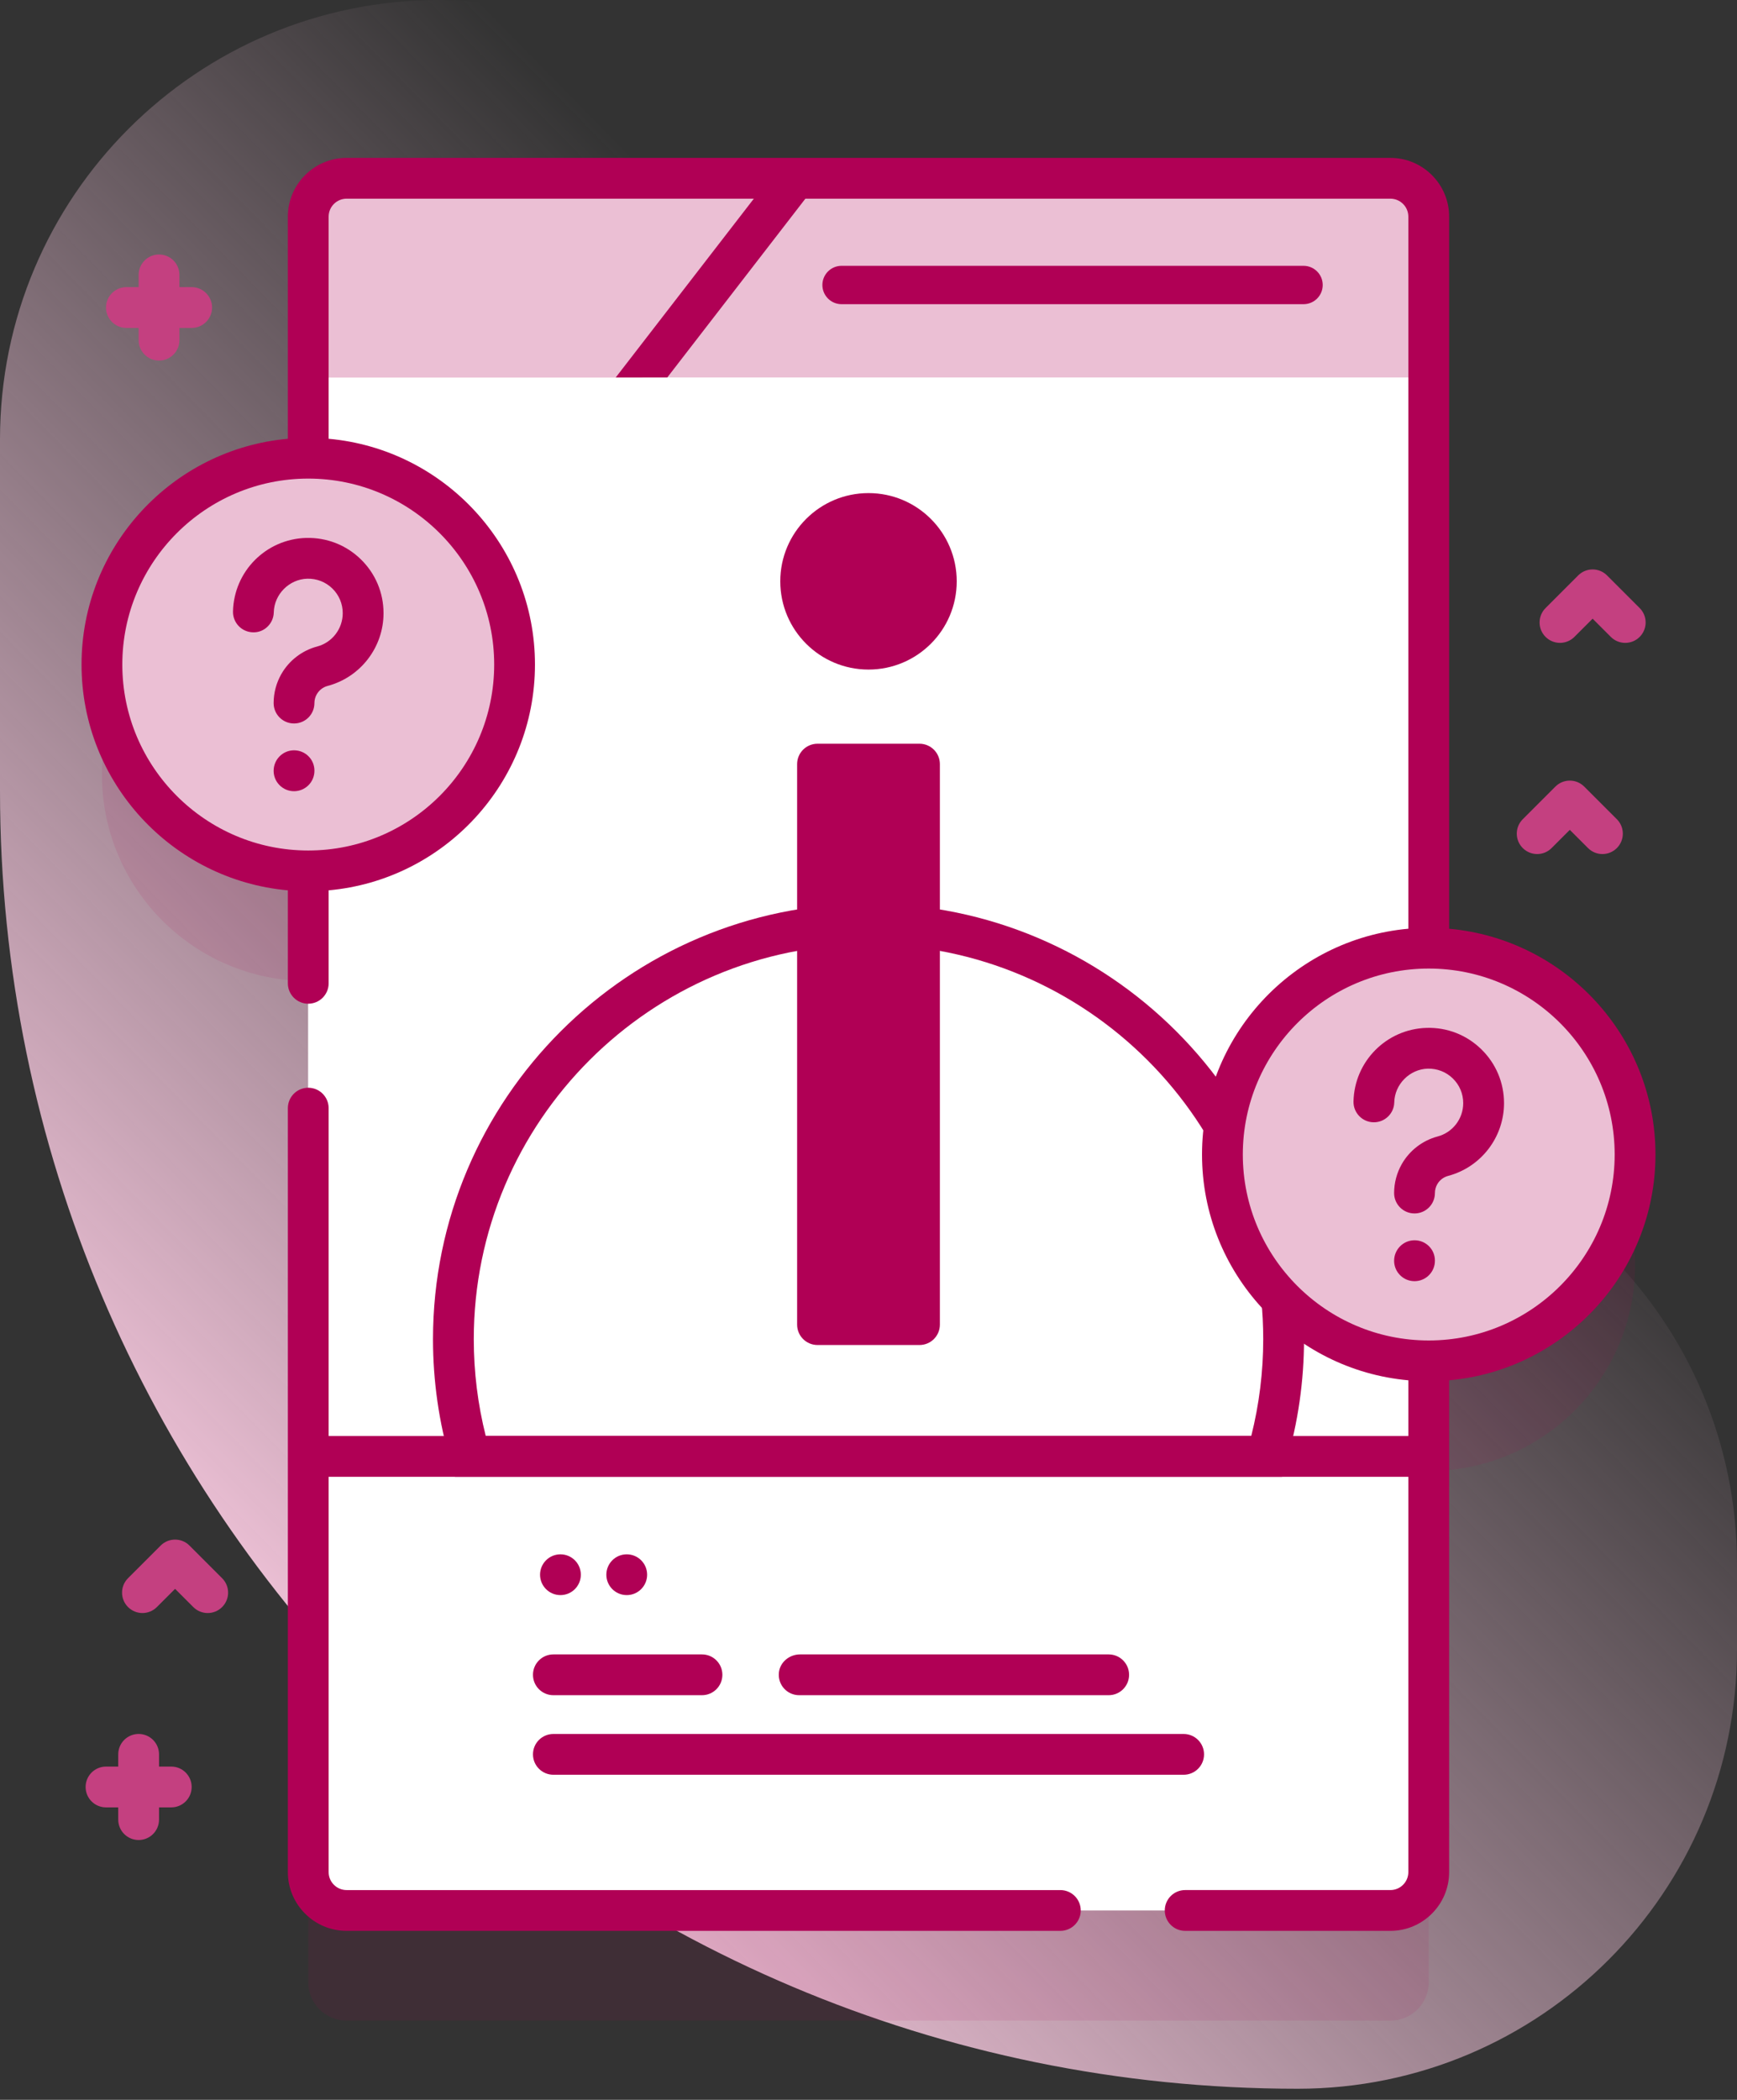
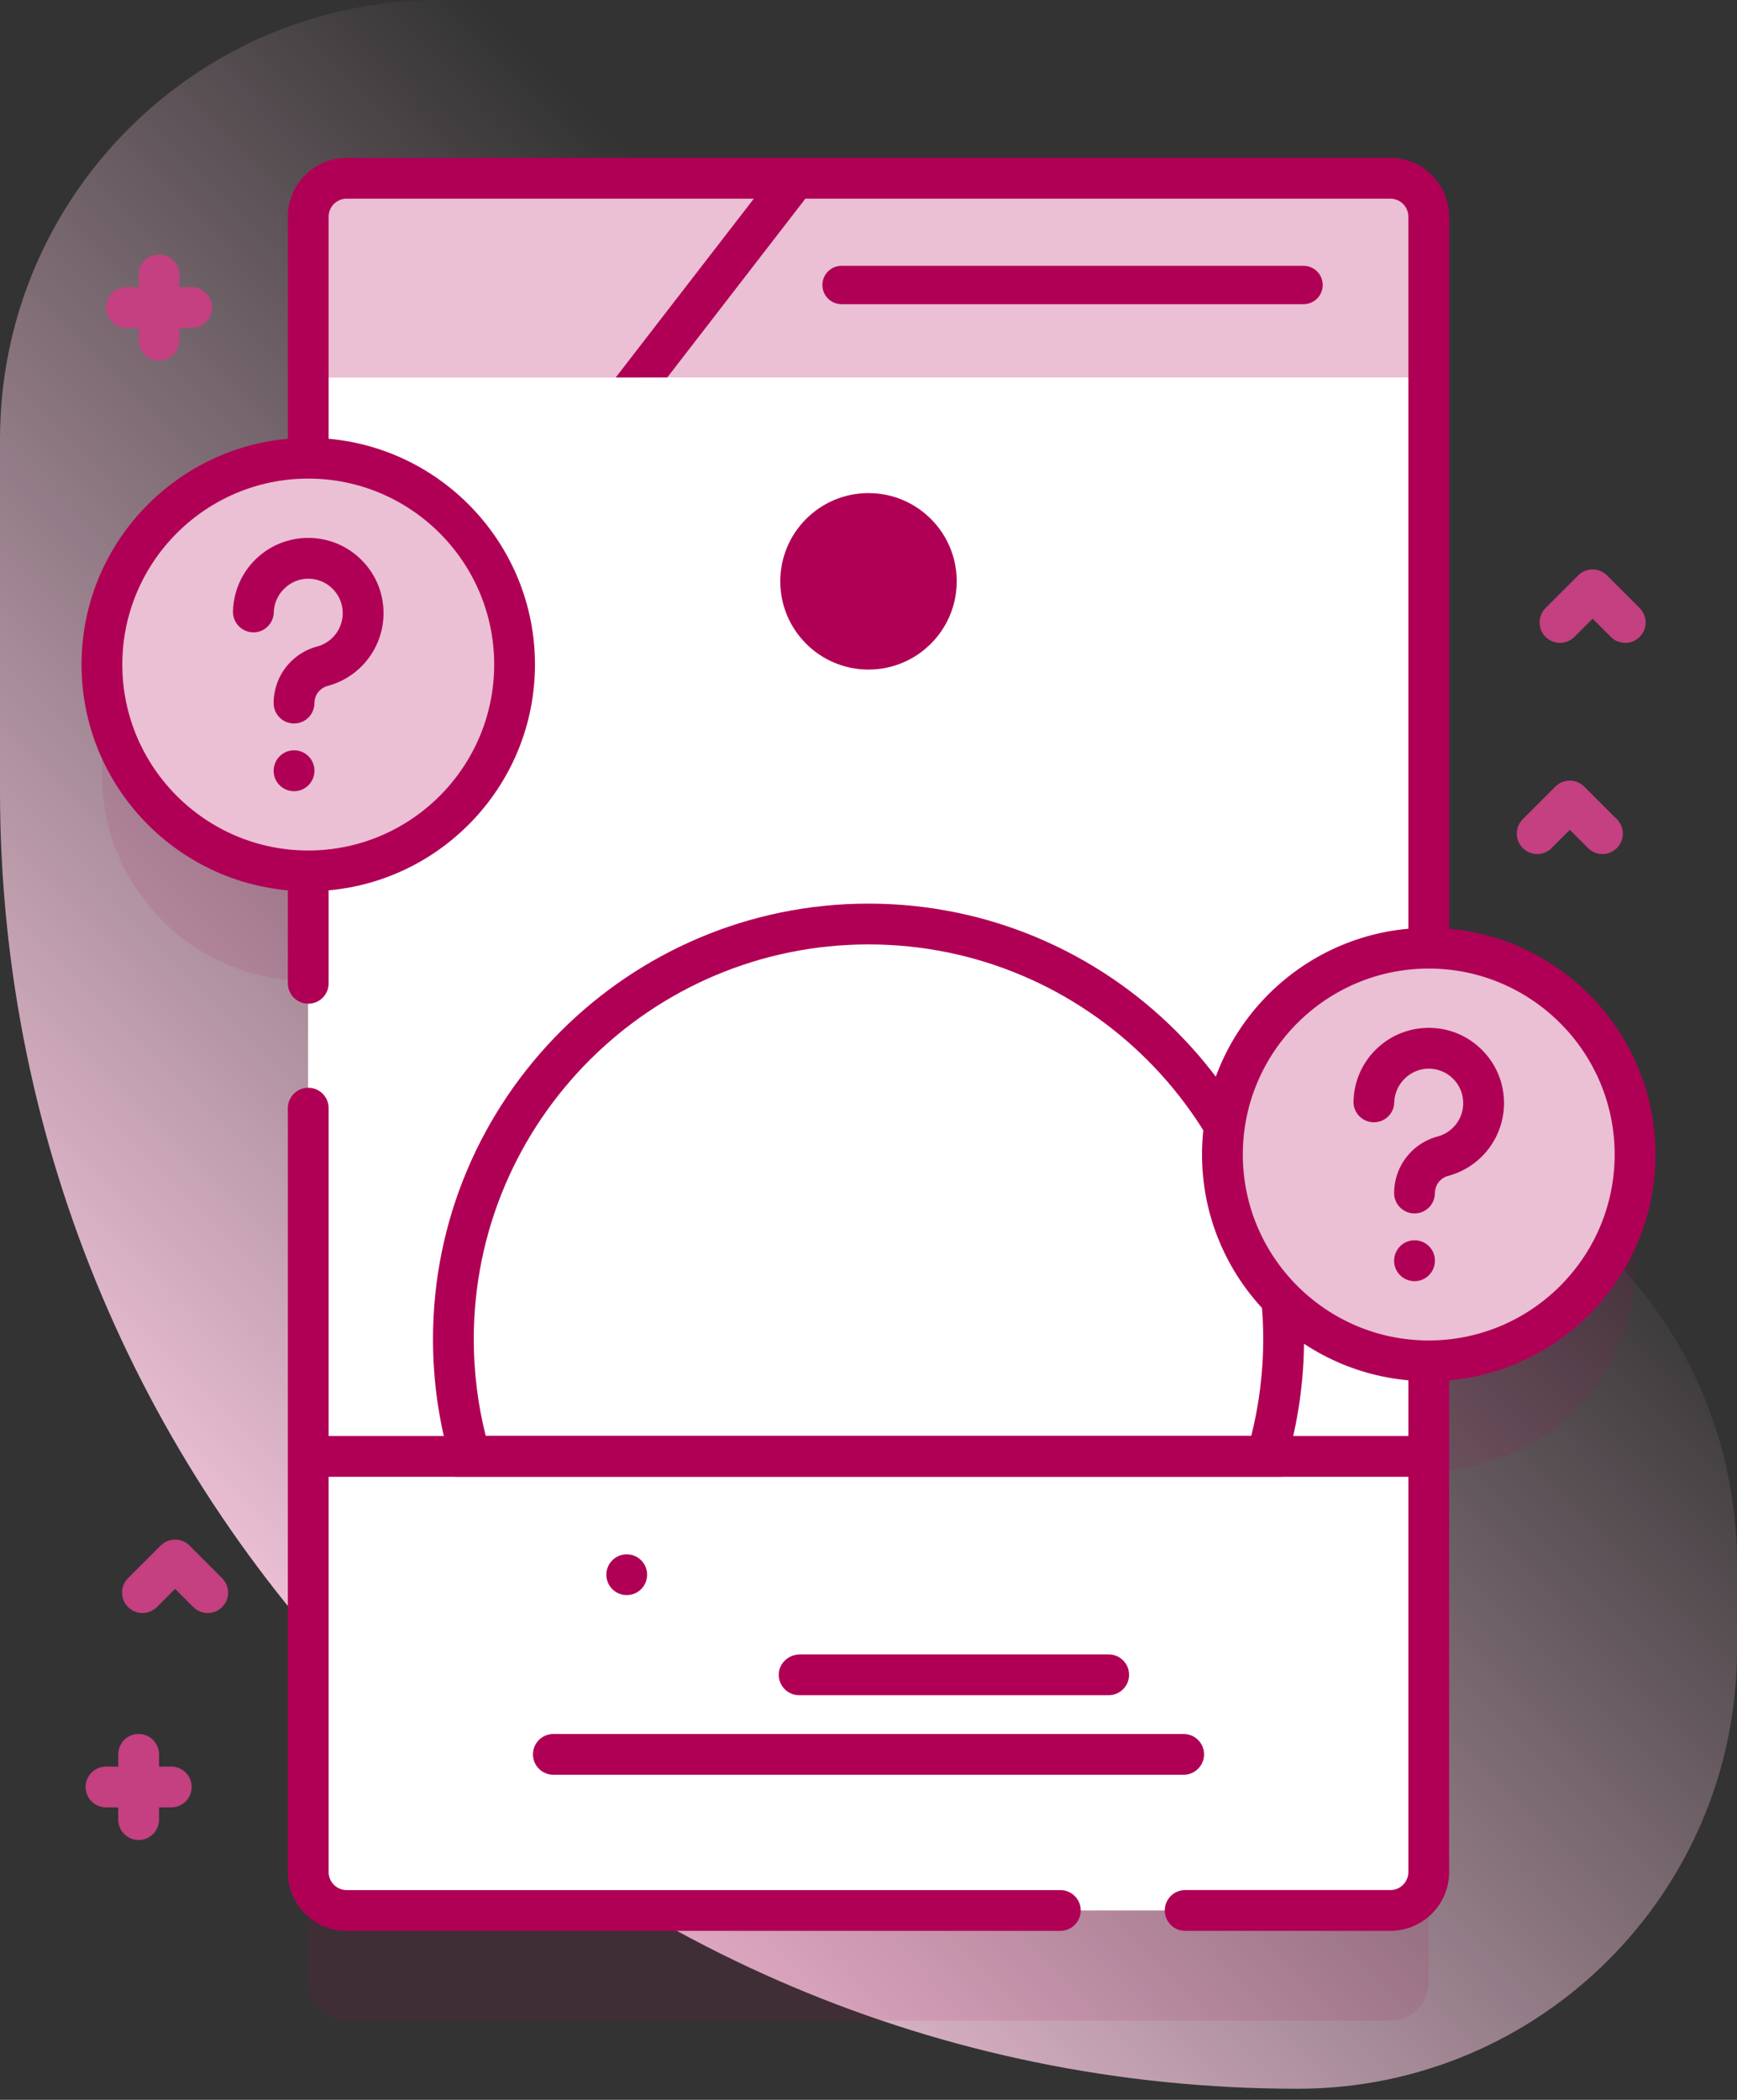
<svg xmlns="http://www.w3.org/2000/svg" width="115px" height="139px" viewBox="0 0 115 139">
  <rect x="0" y="0" width="115" height="139" fill="#333333" stroke="none" />
  <title>042-learning</title>
  <defs>
    <linearGradient x1="70.06%" y1="35.916%" x2="26.731%" y2="86.228%" id="linearGradient-1">
      <stop stop-color="#EBBFD4" stop-opacity="0" offset="0%" />
      <stop stop-color="#EBBFD4" offset="100%" />
    </linearGradient>
  </defs>
  <g id="Screendesign-Diagnostik" stroke="none" stroke-width="1" fill="none" fill-rule="evenodd">
    <g id="01_Start" transform="translate(-171, -3598)" fill-rule="nonzero">
      <g id="042-learning" transform="translate(171, 3598)">
        <path d="M85.918,74.451 C70.59,74.451 58.165,62.026 58.165,46.698 L58.165,29.082 C58.165,13.021 45.144,0 29.082,0 C13.021,0 7.67533788e-15,13.021 7.67533788e-15,29.082 L7.67533788e-15,52.348 C7.67533788e-15,99.8 38.467,138.267 85.918,138.267 C101.979,138.267 115,125.246 115,109.184 L115,103.534 C115,87.472 101.98,74.451 85.918,74.451 Z" id="Path" fill="url(#linearGradient-1)" />
        <path d="M94.592,70.056 L94.592,21.631 C94.592,20.23 93.455,19.093 92.053,19.093 L22.947,19.093 C21.545,19.093 20.408,20.23 20.408,21.631 L20.408,37.622 C12.864,37.622 6.749,43.738 6.749,51.282 C6.749,58.826 12.864,64.942 20.408,64.942 L20.408,131.218 C20.408,132.62 21.545,133.757 22.947,133.757 L92.053,133.757 C93.455,133.757 94.592,132.62 94.592,131.218 L94.592,97.376 L94.592,97.376 C102.136,97.376 108.252,91.26 108.252,83.716 C108.252,76.172 102.136,70.056 94.592,70.056 Z" id="Path" fill="#B00055" opacity="0.1" />
        <g id="Group" transform="translate(5.668, 16.847)" fill="#C44080">
          <path d="M7.021,2.16 L6.211,2.16 L6.211,1.35 C6.211,0.604 5.607,-7.67533788e-15 4.861,-7.67533788e-15 C4.115,-7.67533788e-15 3.511,0.604 3.511,1.35 L3.511,2.16 L2.701,2.16 C1.955,2.16 1.35,2.765 1.35,3.511 C1.35,4.257 1.955,4.861 2.701,4.861 L3.511,4.861 L3.511,5.671 C3.511,6.417 4.115,7.021 4.861,7.021 C5.607,7.021 6.211,6.417 6.211,5.671 L6.211,4.861 L7.021,4.861 C7.767,4.861 8.372,4.257 8.372,3.511 C8.372,2.765 7.767,2.16 7.021,2.16 Z" id="Path" />
          <path d="M5.671,100.094 L4.861,100.094 L4.861,99.284 C4.861,98.538 4.256,97.934 3.511,97.934 C2.765,97.934 2.16,98.538 2.16,99.284 L2.16,100.094 L1.35,100.094 C0.605,100.094 -3.83766894e-15,100.699 -3.83766894e-15,101.445 C-3.83766894e-15,102.191 0.605,102.795 1.35,102.795 L2.16,102.795 L2.16,103.605 C2.16,104.351 2.765,104.955 3.511,104.955 C4.256,104.955 4.861,104.351 4.861,103.605 L4.861,102.795 L5.671,102.795 C6.417,102.795 7.021,102.191 7.021,101.445 C7.021,100.699 6.417,100.094 5.671,100.094 Z" id="Path" />
          <path d="M100.423,39.688 C100.077,39.688 99.732,39.556 99.468,39.292 L98.263,38.087 L97.057,39.292 C96.53,39.82 95.675,39.82 95.148,39.292 C94.62,38.765 94.62,37.91 95.148,37.383 L97.308,35.223 C97.835,34.695 98.69,34.695 99.218,35.223 L101.378,37.383 C101.905,37.91 101.905,38.765 101.378,39.292 C101.114,39.556 100.768,39.688 100.423,39.688 Z" id="Path" />
          <path d="M101.933,25.709 C101.587,25.709 101.242,25.577 100.978,25.313 L99.773,24.108 L98.567,25.313 C98.04,25.84 97.185,25.84 96.658,25.313 C96.13,24.786 96.13,23.931 96.658,23.404 L98.818,21.243 C99.345,20.716 100.2,20.716 100.727,21.243 L102.888,23.404 C103.415,23.931 103.415,24.786 102.888,25.313 C102.624,25.577 102.279,25.709 101.933,25.709 Z" id="Path" />
          <path d="M8.083,89.93 C7.738,89.93 7.392,89.798 7.129,89.534 L5.923,88.329 L4.718,89.534 C4.19,90.062 3.335,90.062 2.808,89.534 C2.281,89.007 2.281,88.152 2.808,87.625 L4.968,85.464 C5.496,84.937 6.351,84.937 6.878,85.464 L9.038,87.625 C9.566,88.152 9.566,89.007 9.038,89.534 C8.775,89.798 8.429,89.93 8.083,89.93 Z" id="Path" />
        </g>
        <path d="M94.592,14.34 L94.592,123.927 C94.592,125.328 93.455,126.465 92.053,126.465 L22.947,126.465 C21.545,126.465 20.408,125.328 20.408,123.927 L20.408,14.34 C20.408,12.938 21.545,11.801 22.947,11.801 L92.053,11.801 C93.455,11.801 94.592,12.938 94.592,14.34 Z" id="Path" fill="#FFFFFF" />
        <path d="M94.592,14.34 L94.592,96.409 L20.408,96.409 L20.408,14.34 C20.408,12.938 21.545,11.801 22.947,11.801 L92.053,11.801 C93.455,11.801 94.592,12.938 94.592,14.34 Z" id="Path" fill="#FFFFFF" />
        <path d="M84.881,97.759 L30.119,97.759 L29.834,96.79 C29.059,94.156 28.667,91.417 28.667,88.65 C28.667,72.751 41.602,59.816 57.5,59.816 C73.399,59.816 86.334,72.751 86.334,88.65 C86.334,91.417 85.941,94.156 85.167,96.79 L84.881,97.759 Z M32.16,95.058 L82.84,95.058 C83.366,92.972 83.633,90.821 83.633,88.65 C83.633,74.24 71.91,62.517 57.5,62.517 C43.09,62.517 31.367,74.24 31.367,88.65 C31.367,90.821 31.634,92.972 32.16,95.058 Z" id="Shape" fill="#B00055" />
        <path d="M94.592,24.988 L94.592,14.342 C94.592,12.939 93.454,11.801 92.05,11.801 L22.95,11.801 C21.546,11.801 20.408,12.939 20.408,14.342 L20.408,24.988 L94.592,24.988 Z" id="Path" fill="#EBBFD4" />
        <g id="Group" transform="translate(20.408, 11.801)">
          <path d="M22.109,13.187 L32.056,0 L2.54,0 C1.137,0 0,1.137 0,2.54 L0,13.187 L22.109,13.187 Z" id="Path" fill="#EBBFD4" />
          <path d="M65.894,8.335 L35.309,8.335 C34.608,8.335 34.039,7.766 34.039,7.065 C34.039,6.364 34.608,5.795 35.309,5.795 L65.894,5.795 C66.595,5.795 67.164,6.364 67.164,7.065 C67.164,7.766 66.596,8.335 65.894,8.335 Z" id="Path" fill="#B00055" />
        </g>
        <g id="Group" transform="translate(35.286, 109.515)" fill="#B00055">
          <path d="M43.078,5.267 L1.351,5.267 C0.605,5.267 0,5.871 0,6.617 C0,7.362 0.605,7.967 1.351,7.967 L43.079,7.967 C43.825,7.967 44.429,7.362 44.429,6.617 C44.429,5.871 43.824,5.267 43.078,5.267 Z" id="Path" />
-           <path d="M11.19,0 L1.35,0 C0.604,0 1.53506758e-14,0.605 1.53506758e-14,1.35 C1.53506758e-14,2.096 0.604,2.701 1.35,2.701 L11.19,2.701 C11.936,2.701 12.54,2.096 12.54,1.35 C12.54,0.605 11.936,0 11.19,0 Z" id="Path" />
          <path d="M17.682,0 L38.116,0 C38.862,0 39.466,0.605 39.466,1.35 C39.466,2.096 38.862,2.701 38.116,2.701 L17.624,2.701 C16.834,2.701 16.203,2.023 16.28,1.217 C16.347,0.515 16.977,0 17.682,0 L17.682,0 Z" id="Path" />
        </g>
        <g id="Group" transform="translate(35.755, 102.89)" fill="#B00055">
          <circle id="Oval" cx="5.739" cy="1.35" r="1.35" />
-           <circle id="Oval" cx="1.35" cy="1.35" r="1.35" />
        </g>
-         <path d="M60.876,89.035 L54.124,89.035 C53.379,89.035 52.774,88.43 52.774,87.685 L52.774,50.582 C52.774,49.836 53.379,49.232 54.124,49.232 L60.876,49.232 C61.621,49.232 62.226,49.836 62.226,50.582 L62.226,87.685 C62.226,88.43 61.622,89.035 60.876,89.035 Z" id="Path" fill="#B00055" />
        <circle id="Oval" fill="#B00055" cx="57.5" cy="38.482" r="5.841" />
        <circle id="Oval" fill="#EBBFD4" cx="94.592" cy="76.425" r="13.66" />
        <path d="M93.65,80.326 C92.904,80.326 92.299,79.721 92.299,78.976 C92.299,78.302 92.476,77.637 92.81,77.052 C93.322,76.157 94.185,75.493 95.177,75.231 C96.177,74.967 96.874,74.059 96.874,73.024 C96.874,72.402 96.629,71.821 96.183,71.387 C95.737,70.953 95.147,70.727 94.526,70.741 C93.33,70.775 92.336,71.775 92.309,72.971 C92.293,73.706 91.692,74.291 90.96,74.291 C90.95,74.291 90.94,74.291 90.929,74.291 C90.184,74.274 89.593,73.656 89.61,72.911 C89.669,70.255 91.796,68.116 94.451,68.042 C95.808,68.003 97.093,68.505 98.066,69.451 C99.039,70.398 99.575,71.667 99.575,73.024 C99.575,75.284 98.05,77.265 95.868,77.842 C95.57,77.921 95.31,78.121 95.155,78.393 C95.054,78.57 95,78.771 95,78.976 C95,79.721 94.395,80.326 93.65,80.326 L93.65,80.326 Z" id="Path" fill="#B00055" />
        <path d="M93.65,84.809 C92.904,84.809 92.299,84.205 92.299,83.459 C92.299,82.713 92.904,82.101 93.65,82.101 C94.395,82.101 95,82.697 95,83.443 L95,83.459 C95,84.205 94.395,84.809 93.65,84.809 Z" id="Path" fill="#B00055" />
        <circle id="Oval" fill="#EBBFD4" cx="20.409" cy="43.991" r="13.66" />
        <g id="Group" transform="translate(5.398, 10.451)" fill="#B00055">
          <path d="M64.803,114.665 L17.55,114.665 C16.894,114.665 16.36,114.131 16.36,113.475 L16.36,62.905 C16.36,62.159 15.756,61.554 15.01,61.554 C14.264,61.554 13.66,62.159 13.66,62.905 L13.66,113.475 C13.66,115.62 15.405,117.365 17.55,117.365 L64.803,117.365 C65.549,117.365 66.154,116.761 66.154,116.015 C66.154,115.269 65.549,114.665 64.803,114.665 Z" id="Path" />
          <path d="M104.204,65.974 C104.204,58.153 98.19,51.713 90.544,51.028 L90.544,3.89 C90.544,1.745 88.799,0 86.654,0 L17.55,0 C15.405,0 13.66,1.745 13.66,3.89 L13.66,18.594 C6.014,19.279 5.75650341e-15,25.719 5.75650341e-15,33.54 C5.75650341e-15,41.361 6.014,47.801 13.66,48.486 L13.66,54.641 C13.66,55.387 14.264,55.991 15.01,55.991 C15.756,55.991 16.36,55.387 16.36,54.641 L16.36,48.486 C24.006,47.801 30.02,41.361 30.02,33.54 C30.02,25.719 24.006,19.279 16.36,18.594 L16.36,3.89 C16.36,3.234 16.894,2.701 17.55,2.701 L86.654,2.701 C87.31,2.701 87.843,3.234 87.843,3.89 L87.843,51.027 C80.197,51.713 74.183,58.152 74.183,65.974 C74.183,73.795 80.197,80.235 87.843,80.92 L87.843,113.474 C87.843,114.13 87.31,114.664 86.654,114.664 L73.067,114.664 C72.321,114.664 71.717,115.268 71.717,116.014 C71.717,116.76 72.321,117.365 73.067,117.365 L86.654,117.365 C88.799,117.365 90.544,115.619 90.544,113.474 L90.544,80.92 C98.19,80.235 104.204,73.795 104.204,65.974 Z M27.32,33.54 C27.32,40.327 21.798,45.849 15.01,45.849 C8.223,45.849 2.7,40.327 2.7,33.54 C2.7,26.752 8.222,21.23 15.01,21.23 C21.798,21.23 27.32,26.753 27.32,33.54 Z M89.193,78.283 C82.406,78.283 76.884,72.761 76.884,65.974 C76.884,59.186 82.406,53.664 89.193,53.664 C95.981,53.664 101.503,59.186 101.503,65.974 C101.503,72.761 95.981,78.283 89.193,78.283 Z" id="Shape" />
        </g>
        <g id="Group" transform="translate(15.426, 35.607)" fill="#B00055">
          <path d="M4.04,12.285 C3.295,12.285 2.69,11.681 2.69,10.935 C2.69,10.261 2.867,9.596 3.201,9.012 C3.712,8.117 4.575,7.453 5.568,7.19 C6.567,6.926 7.265,6.018 7.265,4.983 C7.265,4.361 7.02,3.78 6.574,3.346 C6.128,2.913 5.538,2.686 4.917,2.701 C3.721,2.734 2.727,3.734 2.7,4.93 C2.684,5.676 2.06,6.279 1.32,6.25 C0.575,6.233 -0.016,5.615 0,4.87 C0.059,2.214 2.186,0.075 4.842,0.002 C6.2,-0.032 7.484,0.465 8.457,1.411 C9.43,2.357 9.966,3.626 9.966,4.983 C9.966,7.243 8.441,9.224 6.258,9.801 C5.96,9.88 5.7,10.081 5.545,10.352 C5.444,10.529 5.39,10.731 5.39,10.935 C5.391,11.681 4.786,12.285 4.04,12.285 L4.04,12.285 Z" id="Path" />
          <path d="M4.04,16.768 C3.295,16.768 2.69,16.164 2.69,15.418 C2.69,14.672 3.295,14.06 4.04,14.06 C4.786,14.06 5.391,14.656 5.391,15.402 L5.391,15.418 C5.391,16.164 4.786,16.768 4.04,16.768 Z" id="Path" />
        </g>
        <polygon id="Path" fill="#B00055" points="44.177 24.988 53.725 12.629 51.588 10.978 40.764 24.988" />
        <polygon id="Path" fill="#B00055" points="20.816 95.058 94.591 95.058 94.591 97.759 20.816 97.759" />
      </g>
    </g>
  </g>
</svg>